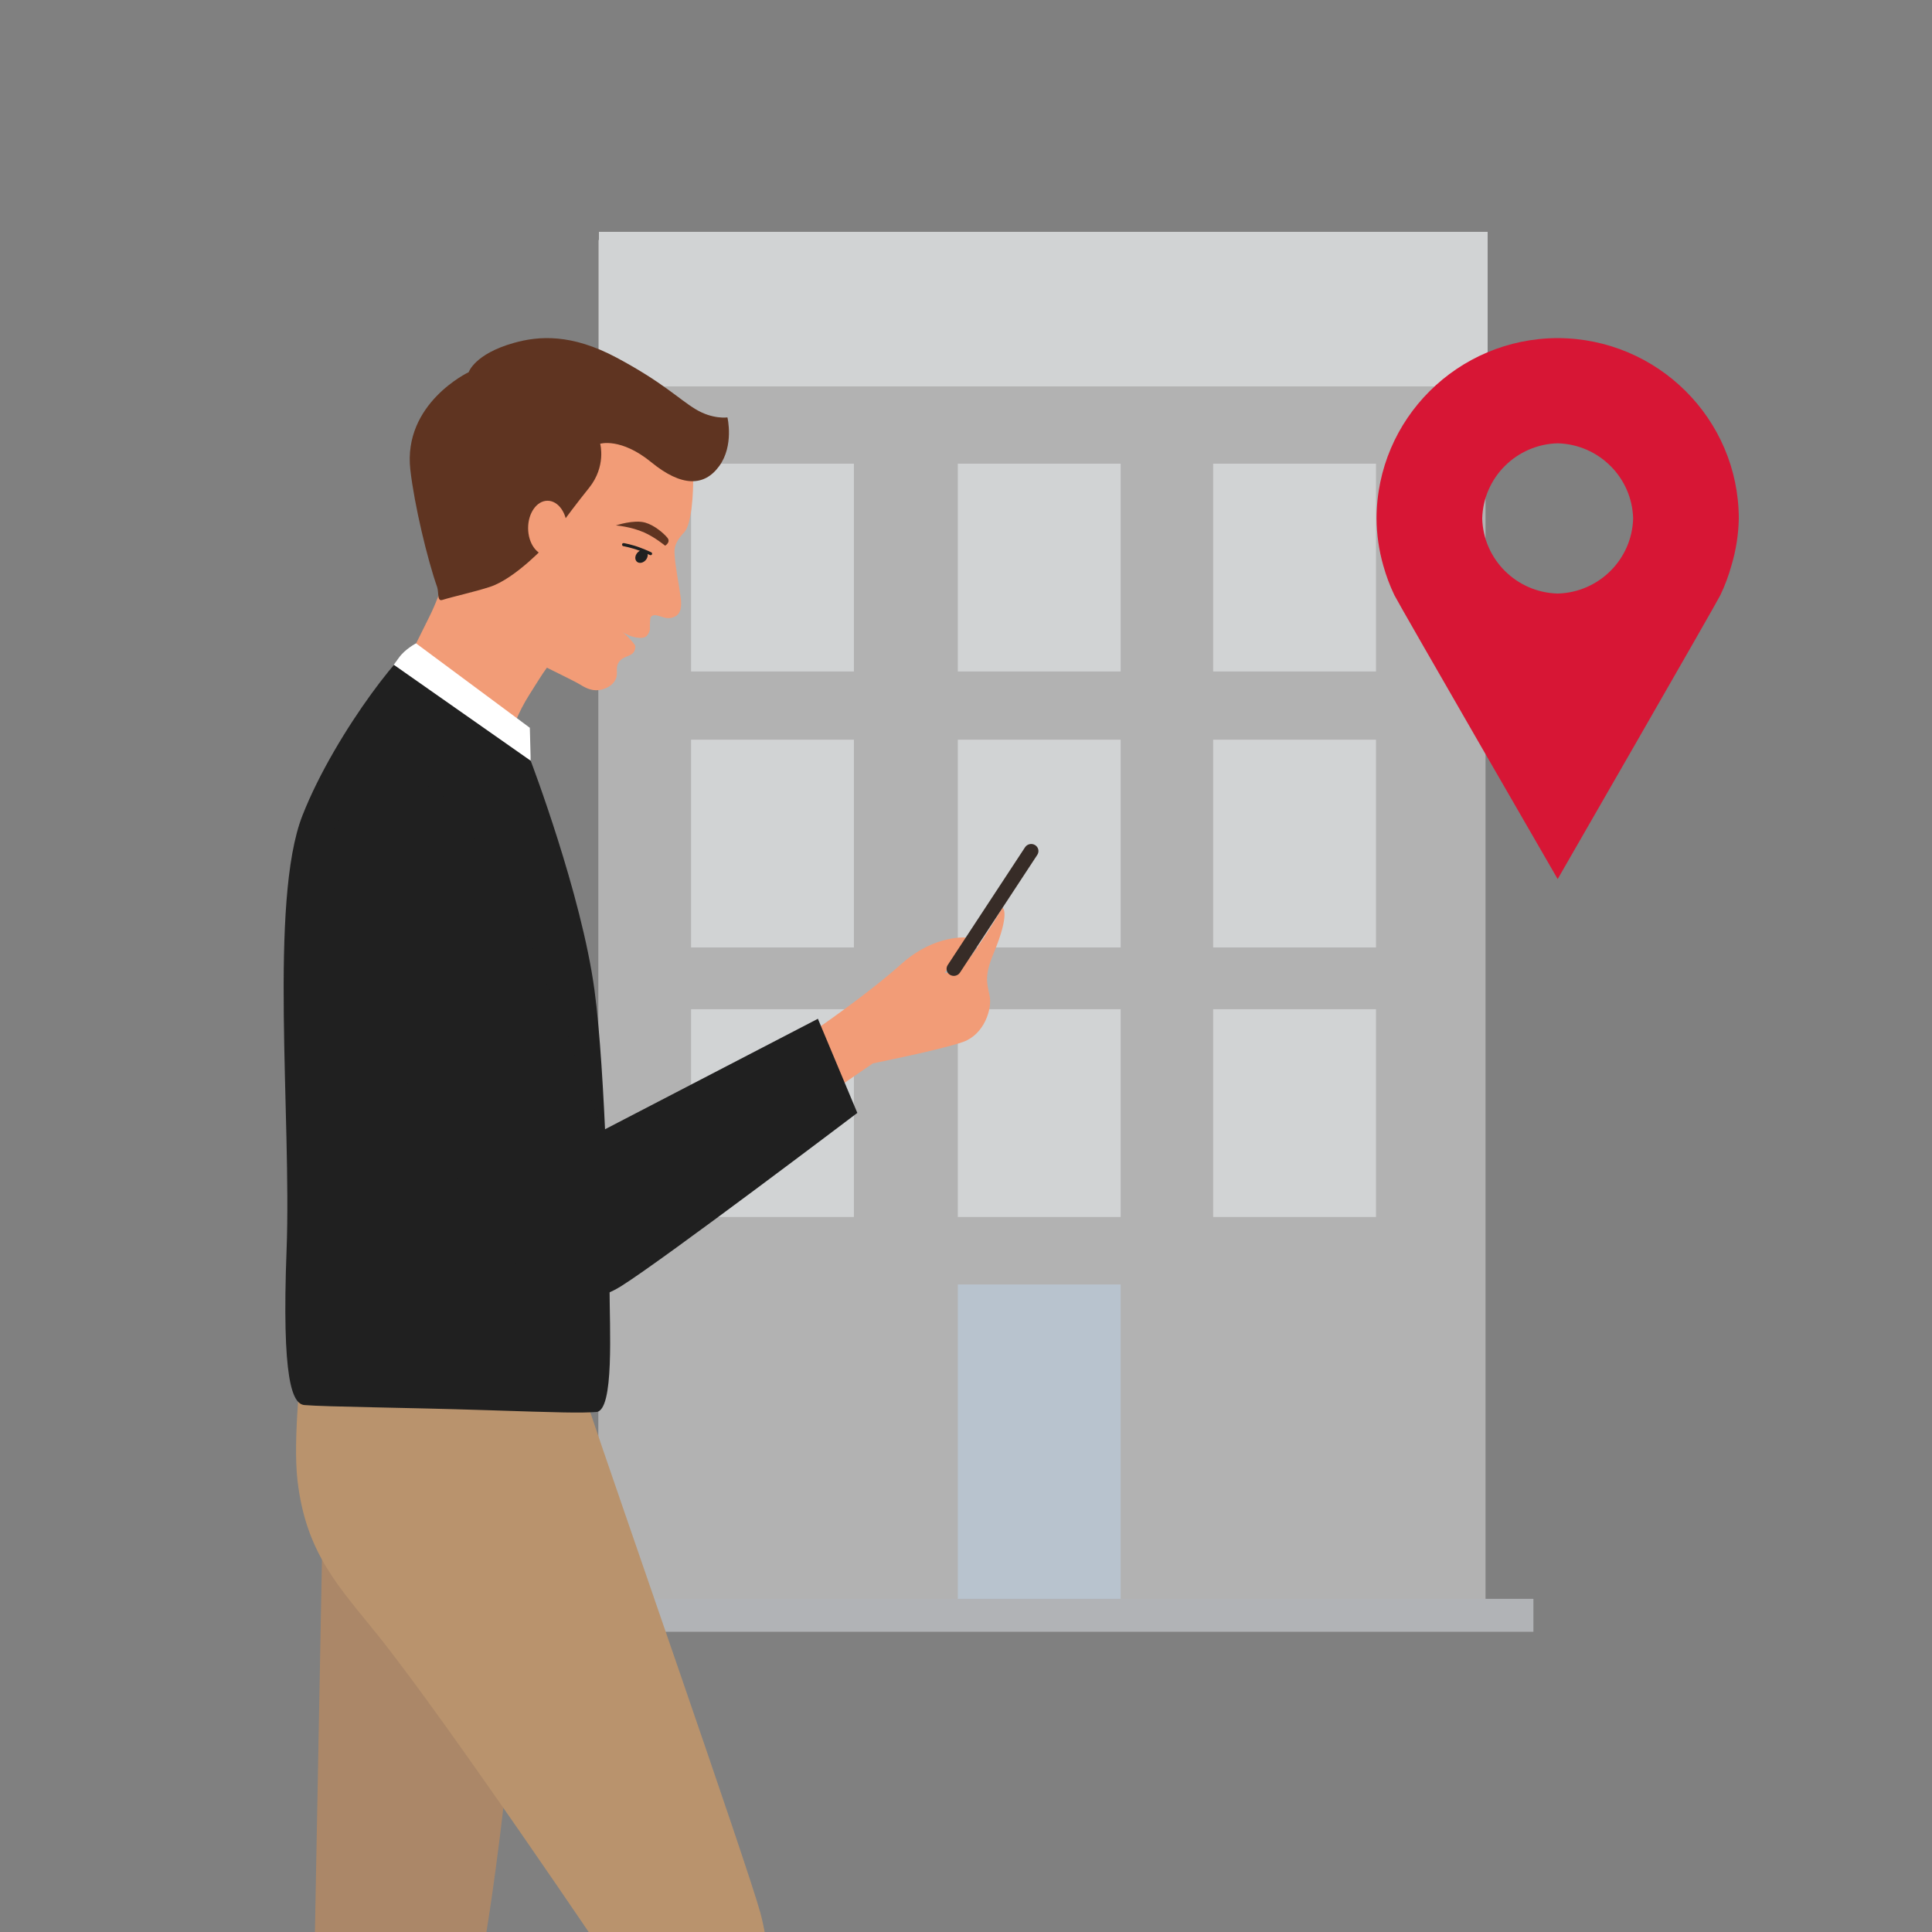
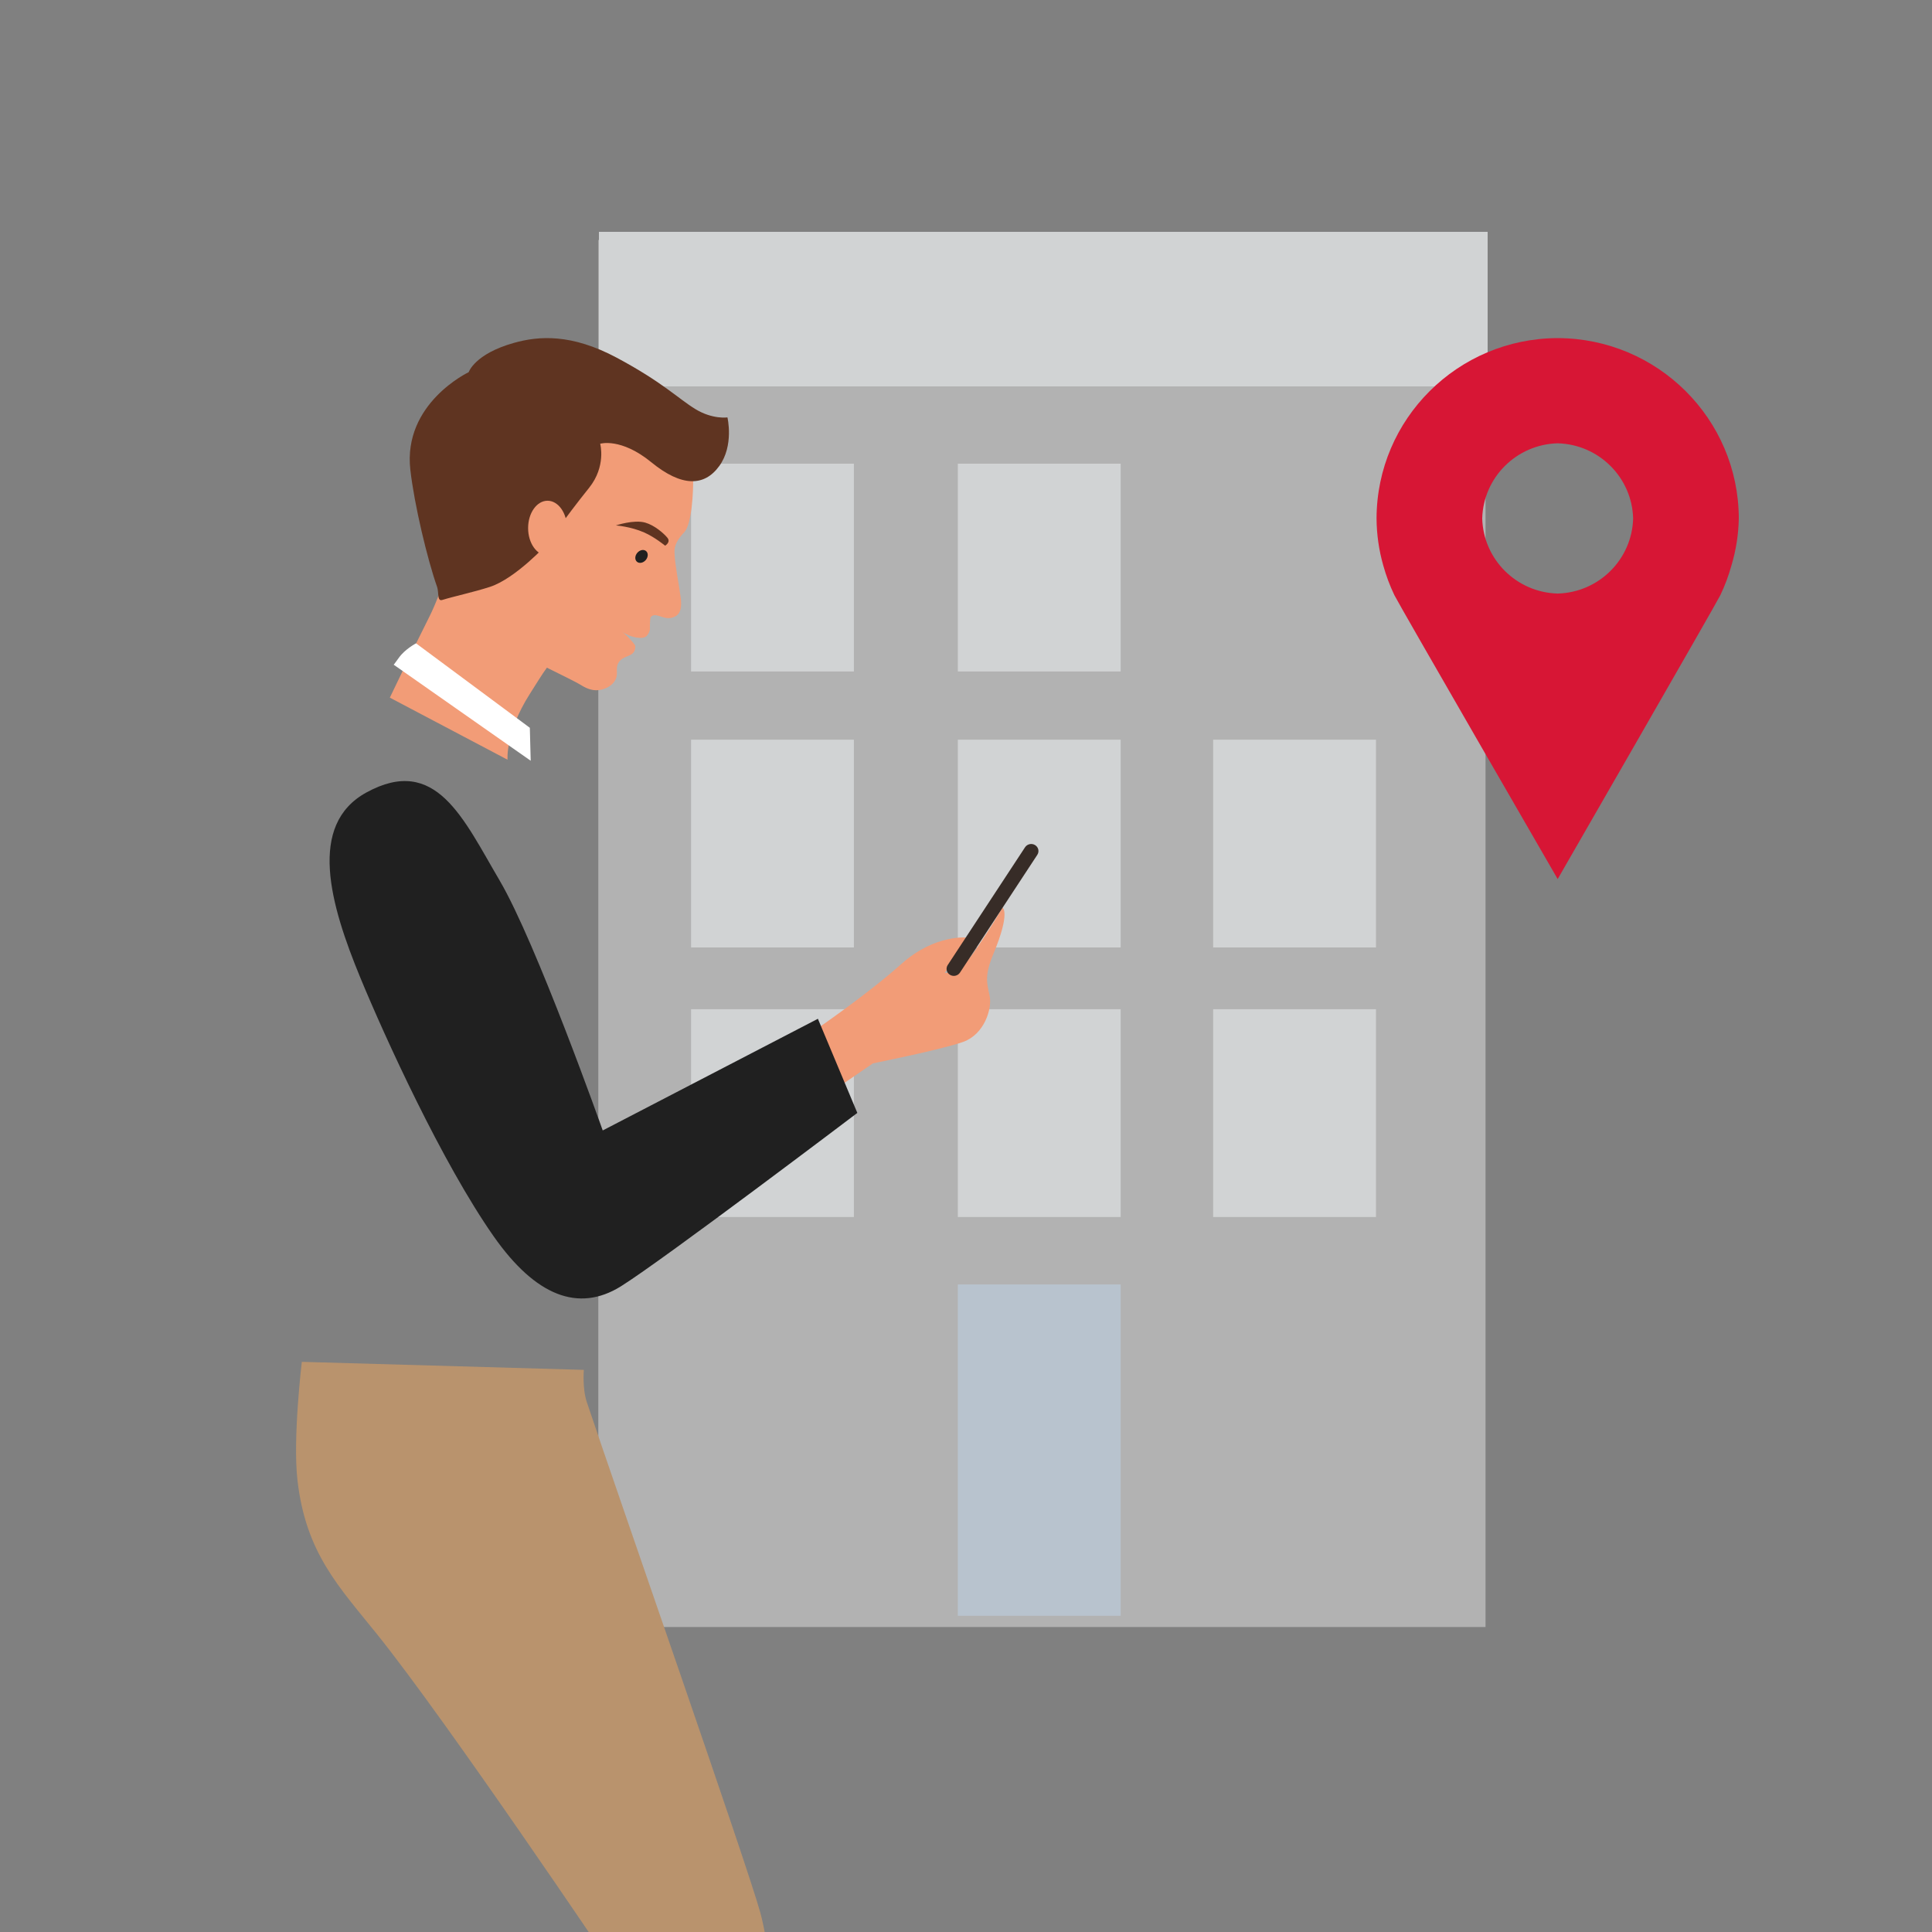
<svg xmlns="http://www.w3.org/2000/svg" width="100" height="100" viewBox="0 0 100 100" fill="none">
  <rect x="0" y="0" width="100" height="100" fill="#808080" stroke="none" />
  <g clip-path="url(#clip0_7033_70247)">
    <path d="M76.89 12.422H30.969V84.214H76.89V12.422Z" fill="#B2B2B2" />
    <path d="M77 12H31V20H77V12Z" fill="#D1D3D4" />
    <path d="M44.197 52.237H35.77V62.992H44.197V52.237Z" fill="#D1D3D4" />
    <path d="M58.005 52.237H49.578V62.992H58.005V52.237Z" fill="#D1D3D4" />
    <path d="M58.005 66.483H49.578V83.632H58.005V66.483Z" fill="#B8C3CE" />
    <path d="M71.22 52.237H62.793V62.992H71.22V52.237Z" fill="#D1D3D4" />
    <path d="M44.197 38.286H35.77V49.04H44.197V38.286Z" fill="#D1D3D4" />
    <path d="M44.197 24H35.77V34.755H44.197V24Z" fill="#D1D3D4" />
    <path d="M58.005 38.286H49.578V49.04H58.005V38.286Z" fill="#D1D3D4" />
    <path d="M58.005 24H49.578V34.755H58.005V24Z" fill="#D1D3D4" />
    <path d="M71.22 38.286H62.793V49.04H71.22V38.286Z" fill="#D1D3D4" />
-     <path d="M71.22 24H62.793V34.755H71.22V24Z" fill="#D1D3D4" />
-     <path d="M79.369 82.756H28.211V84.46H79.369V82.756Z" fill="#B1B3B6" />
    <g clip-path="url(#clip1_7033_70247)">
      <path d="M23.432 21.693C24.49 19.789 27.392 18.113 27.897 18.089C34.482 17.798 35.833 22.943 35.876 24.601C35.9 25.515 35.797 27.127 35.425 27.54C35.374 27.598 35.011 27.953 34.935 28.332C34.908 28.466 34.911 28.572 34.914 28.633C34.935 29.261 35.144 30.236 35.235 30.94C35.328 31.684 35.084 31.863 34.848 31.951C34.373 32.13 33.995 31.693 33.729 31.896C33.705 31.915 33.69 31.939 33.669 31.963C33.635 32.127 33.638 32.525 33.638 32.592C33.617 32.683 33.575 32.807 33.472 32.916C33.27 33.132 32.58 32.98 32.193 32.689C32.239 32.71 32.665 33.096 32.867 33.393C32.883 33.417 32.895 33.527 32.855 33.648C32.74 34.009 32.257 33.921 32.03 34.276C31.809 34.626 32.054 34.865 31.821 35.242C31.576 35.636 31.072 35.712 31.011 35.718C30.594 35.773 30.261 35.579 29.986 35.409C29.829 35.312 29.076 34.938 28.308 34.559C28.072 34.871 27.71 35.469 27.413 35.934C26.153 37.919 26.27 39.322 26.27 39.322L20.178 36.11C20.178 36.11 21.321 33.715 22.219 31.93C22.872 30.636 23.359 28.797 23.359 28.797C23.12 27.746 22.96 26.483 22.773 26.019C22.488 25.311 22.552 24.501 22.788 23.712C22.661 22.804 22.788 22.837 23.425 21.683L23.432 21.693Z" fill="#F29C77" />
      <path d="M34.427 28.244C34.427 28.244 33.889 27.801 33.344 27.561C32.634 27.248 31.878 27.197 31.878 27.197C31.878 27.197 32.809 26.881 33.399 27.051C33.877 27.188 34.348 27.598 34.542 27.831C34.735 28.065 34.427 28.244 34.427 28.244Z" fill="#5F3421" />
      <path d="M32.967 29.075C32.847 28.97 32.857 28.762 32.989 28.611C33.121 28.459 33.324 28.421 33.444 28.526C33.563 28.631 33.553 28.838 33.422 28.99C33.29 29.142 33.086 29.179 32.967 29.075Z" fill="#202020" />
-       <path d="M32.232 28.259C32.232 28.259 32.25 28.268 32.259 28.268C32.262 28.268 32.679 28.344 33.099 28.502C33.456 28.639 33.638 28.73 33.641 28.73C33.68 28.748 33.725 28.733 33.746 28.694C33.764 28.654 33.749 28.605 33.71 28.587C33.701 28.584 33.52 28.493 33.157 28.354C32.724 28.186 32.307 28.114 32.289 28.111C32.247 28.105 32.204 28.132 32.198 28.174C32.192 28.208 32.207 28.238 32.235 28.256L32.232 28.259Z" fill="#202020" />
      <path d="M31.064 22.968C31.064 22.968 32.135 22.637 33.713 23.927C35.291 25.217 36.461 25.184 37.229 24.121C38 23.059 37.652 21.605 37.652 21.605C37.652 21.605 36.887 21.717 36.002 21.18C35.116 20.642 34.312 19.792 31.926 18.517C29.574 17.26 27.887 17.385 26.596 17.749C24.564 18.32 24.259 19.264 24.259 19.264C24.259 19.264 20.846 20.873 21.239 24.316C21.447 26.14 22.122 28.954 22.626 30.384C22.72 30.645 22.617 31.137 22.886 31.055C23.539 30.855 24.522 30.648 25.363 30.375C26.693 29.941 28.34 28.138 28.34 28.138C28.34 28.138 29.172 26.893 30.493 25.248C31.385 24.134 31.067 22.974 31.067 22.974L31.064 22.968Z" fill="#5F3421" />
      <path d="M27.335 27.338C27.333 26.555 27.783 25.919 28.339 25.918C28.895 25.917 29.347 26.551 29.349 27.334C29.35 28.117 28.901 28.752 28.345 28.753C27.789 28.755 27.337 28.121 27.335 27.338Z" fill="#F29C77" />
-       <path d="M26.067 93.44C26.067 93.44 24.924 103.768 23.823 105.678C22.726 107.587 18.913 110.322 14.678 115.571C10.442 120.821 3.851 129.801 3.851 129.801L-2.359 127.512C-2.359 127.512 7.733 110.608 10.557 107.107C13.381 103.607 16.268 101.697 16.268 101.697L16.676 80.124L26.061 93.44H26.067Z" fill="#AB8768" />
      <path d="M30.219 70.907C30.219 70.907 30.138 71.87 30.373 72.571C31.922 77.201 38.673 96.509 39.353 98.996C40.136 101.858 40.45 109.02 41.705 116.021C42.96 123.022 43.948 130.511 43.948 130.511C43.948 130.511 44.187 131.559 41.363 132.354C38.539 133.149 37.944 133.237 37.944 133.237C37.944 133.237 36.281 126.252 33.917 118.176C31.885 111.233 31.619 101.698 31.619 101.698C31.619 101.698 23.196 89.18 19.562 84.645C17.546 82.128 15.831 80.41 15.396 76.609C15.148 74.426 15.623 70.489 15.623 70.489L30.219 70.904V70.907Z" fill="#B9936D" />
-       <path d="M21.622 33.402L27.269 38.011L27.469 39.377C27.469 39.377 30.096 46.259 30.77 51.244C31.335 55.409 31.55 64.535 31.55 66.624C31.55 68.713 31.807 73.02 30.864 73.084C29.993 73.142 29.122 73.118 25.095 72.987C21.068 72.856 16.89 72.82 15.762 72.726C15.13 72.674 14.574 71.451 14.834 64.669C15.094 57.886 13.912 46.639 15.657 42.203C17.401 37.768 21.425 32.801 21.622 33.408V33.402Z" fill="#202020" />
      <path d="M27.469 39.374L27.424 37.67L21.534 33.299C21.534 33.299 20.96 33.599 20.645 34.046C20.388 34.41 20.376 34.404 20.376 34.404L27.466 39.374H27.469Z" fill="white" />
      <path d="M42.205 53.305C42.205 53.305 44.865 51.493 46.646 49.902C48.427 48.308 50.111 48.533 50.111 48.533L48.901 50.355C48.901 50.355 49.597 50.443 50.362 49.359C51.223 48.135 51.889 46.979 51.889 46.979C51.889 46.979 52.321 47.203 51.423 49.359C50.939 50.522 51.087 50.883 51.223 51.545C51.359 52.206 50.957 53.527 49.863 53.925C48.768 54.322 45.183 55.039 45.183 55.039L43.438 56.235L42.205 53.309V53.305Z" fill="#F29C77" />
      <path d="M49.168 50.455C49.344 50.564 49.577 50.512 49.688 50.342L53.691 44.246C53.803 44.076 53.752 43.849 53.576 43.742C53.401 43.633 53.168 43.685 53.056 43.855L49.053 49.951C48.942 50.121 48.993 50.348 49.168 50.455Z" fill="#372C27" />
      <path d="M25.863 45.579C27.747 48.773 31.197 58.512 31.197 58.512L42.334 52.732L44.375 57.604C44.375 57.604 34.335 65.209 32.14 66.578C29.945 67.948 27.72 67.085 25.552 63.992C22.886 60.188 19.907 53.651 18.65 50.603C17.081 46.8 15.911 42.692 18.964 41.019C22.571 39.043 23.983 42.388 25.866 45.582L25.863 45.579Z" fill="#202020" />
    </g>
    <path d="M80.625 17.5C75.453 17.513 71.264 21.685 71.25 26.834C71.255 27.66 71.372 28.48 71.599 29.273C71.745 29.798 71.936 30.31 72.172 30.803C72.382 31.242 80.625 45.5 80.625 45.5C80.625 45.5 88.835 31.242 89.046 30.803C89.28 30.311 89.473 29.799 89.618 29.273C89.856 28.482 89.985 27.66 90 26.834C89.987 21.685 85.797 17.514 80.625 17.5ZM80.625 30.722C78.493 30.665 76.777 28.957 76.719 26.834C76.777 24.711 78.493 23.003 80.625 22.945C82.757 23.003 84.473 24.711 84.531 26.834C84.473 28.957 82.757 30.665 80.625 30.722Z" fill="#D71635" />
  </g>
  <defs>
    <clipPath id="clip0_7033_70247">
      <rect width="100" height="100" fill="white" />
    </clipPath>
    <clipPath id="clip1_7033_70247">
      <rect width="46" height="118.5" fill="white" transform="matrix(-1 0 0 1 53.75 17.5)" />
    </clipPath>
  </defs>
</svg>